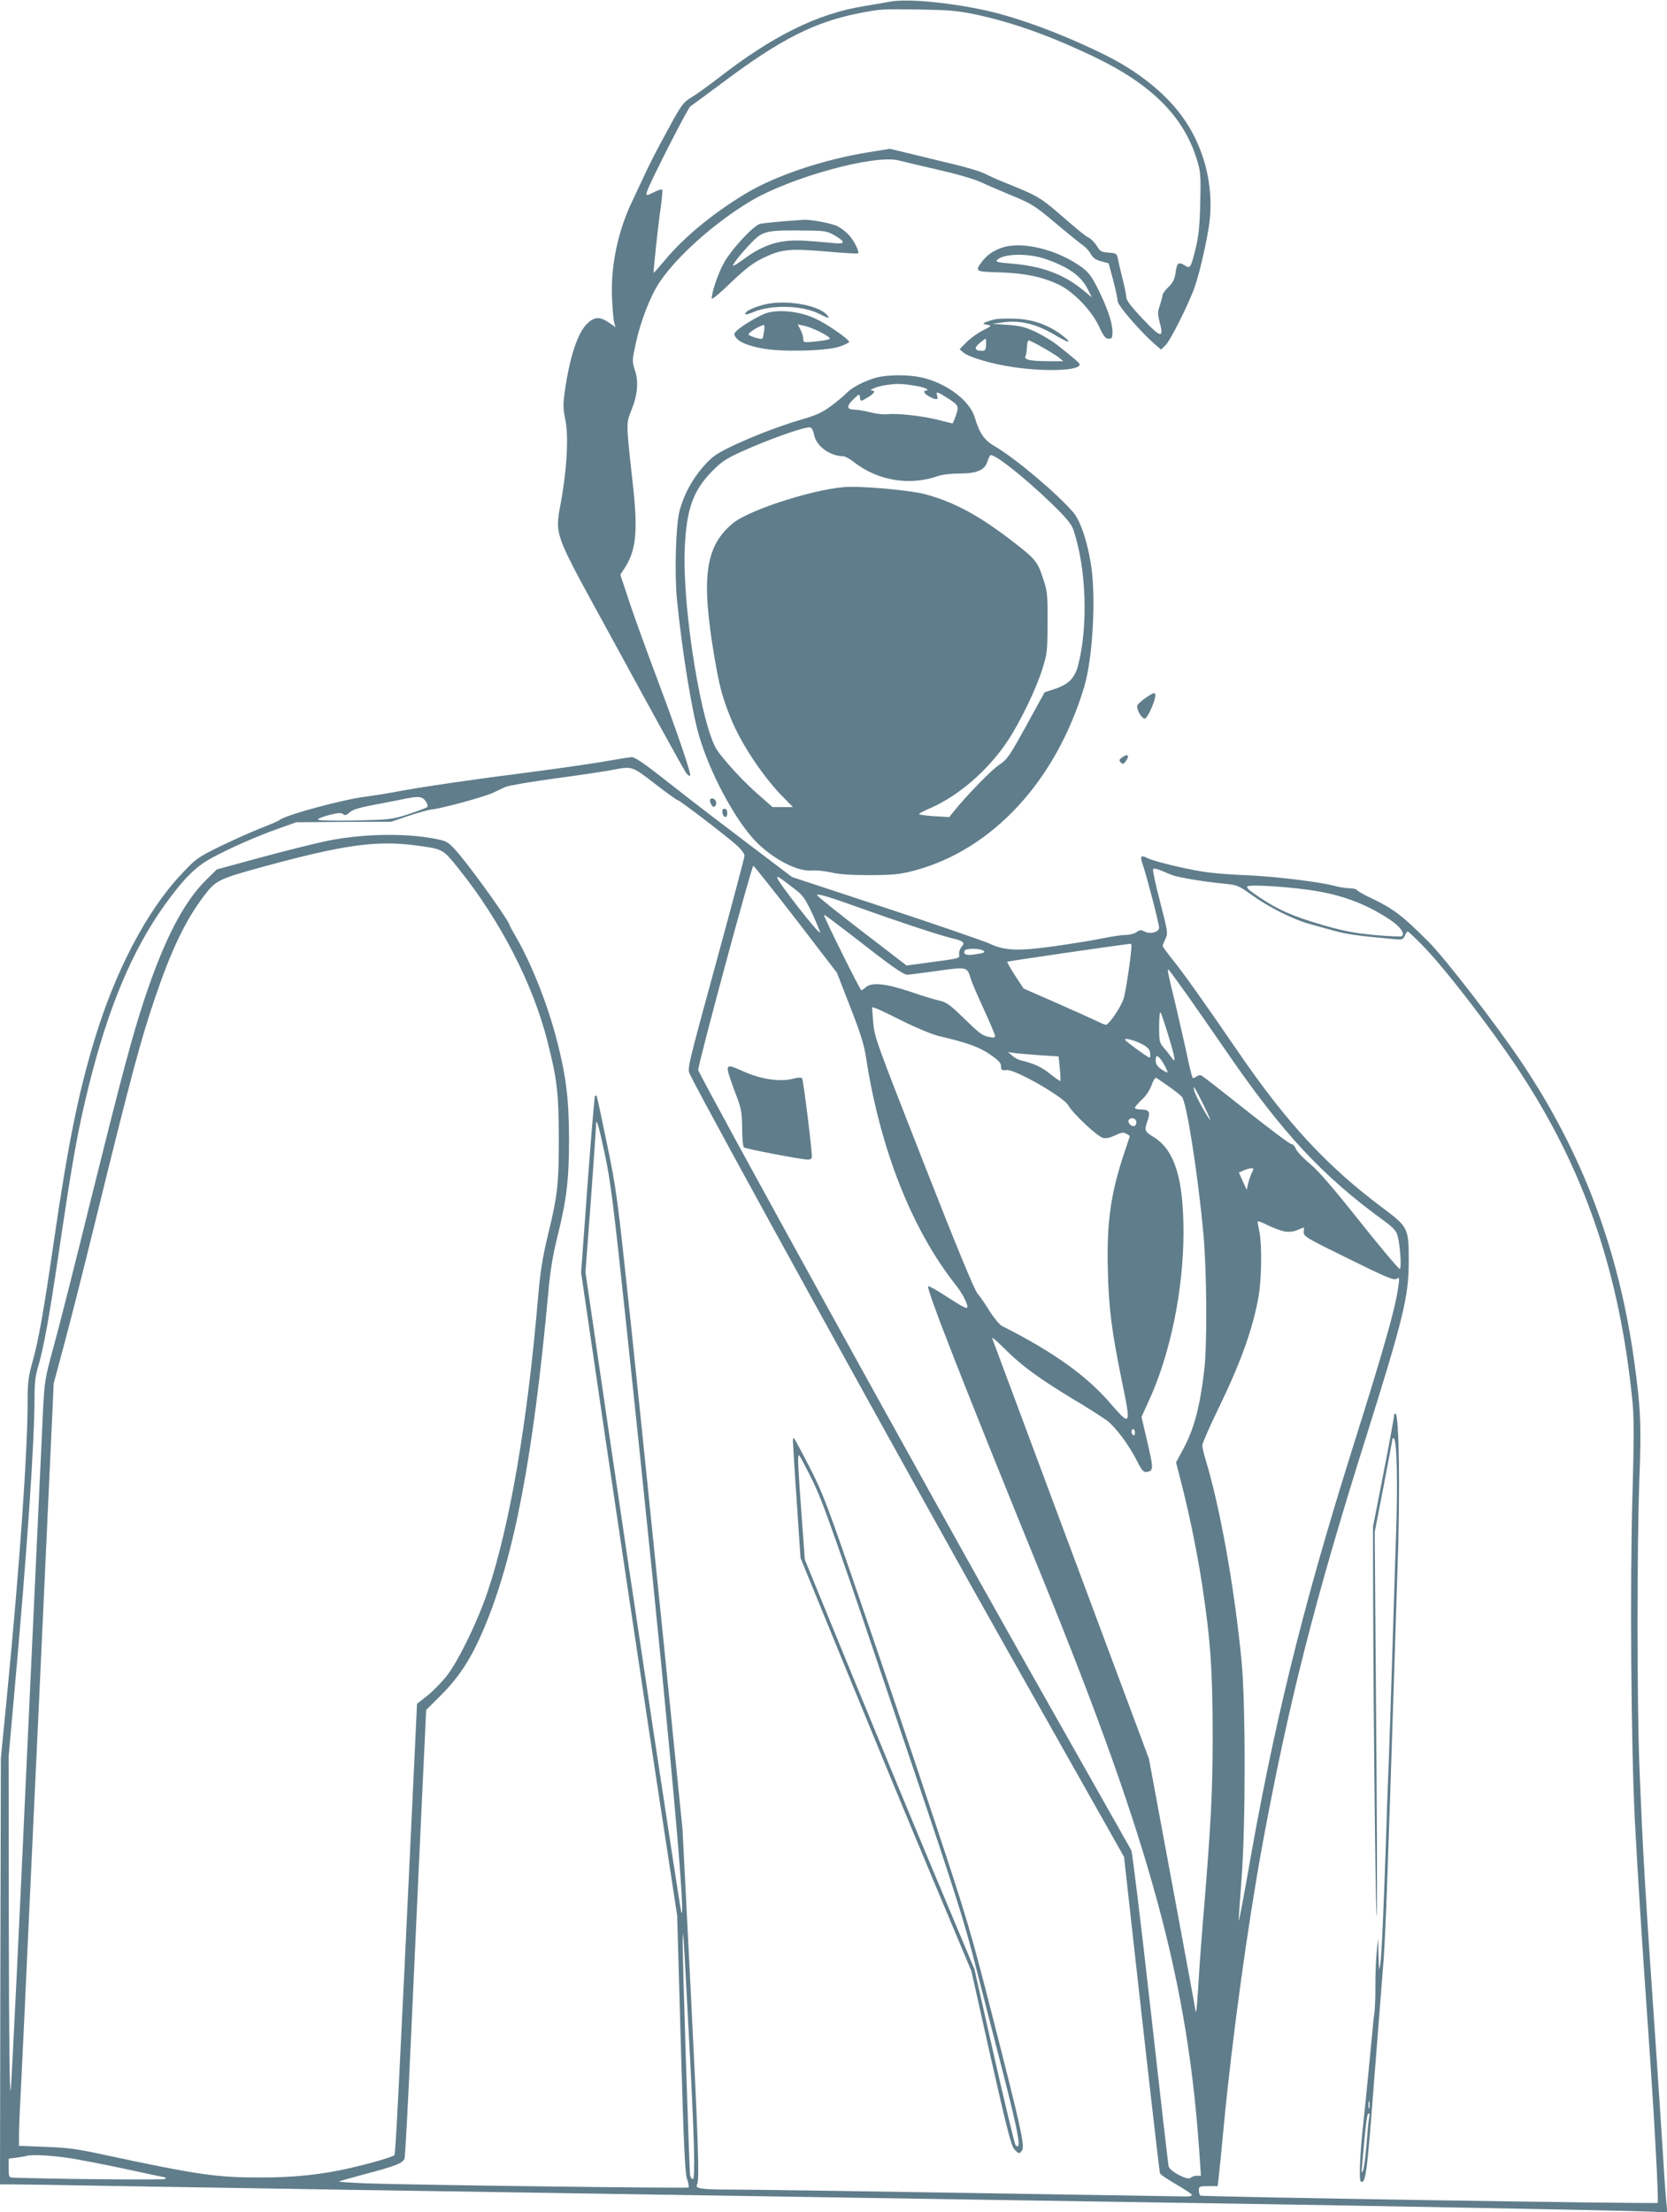
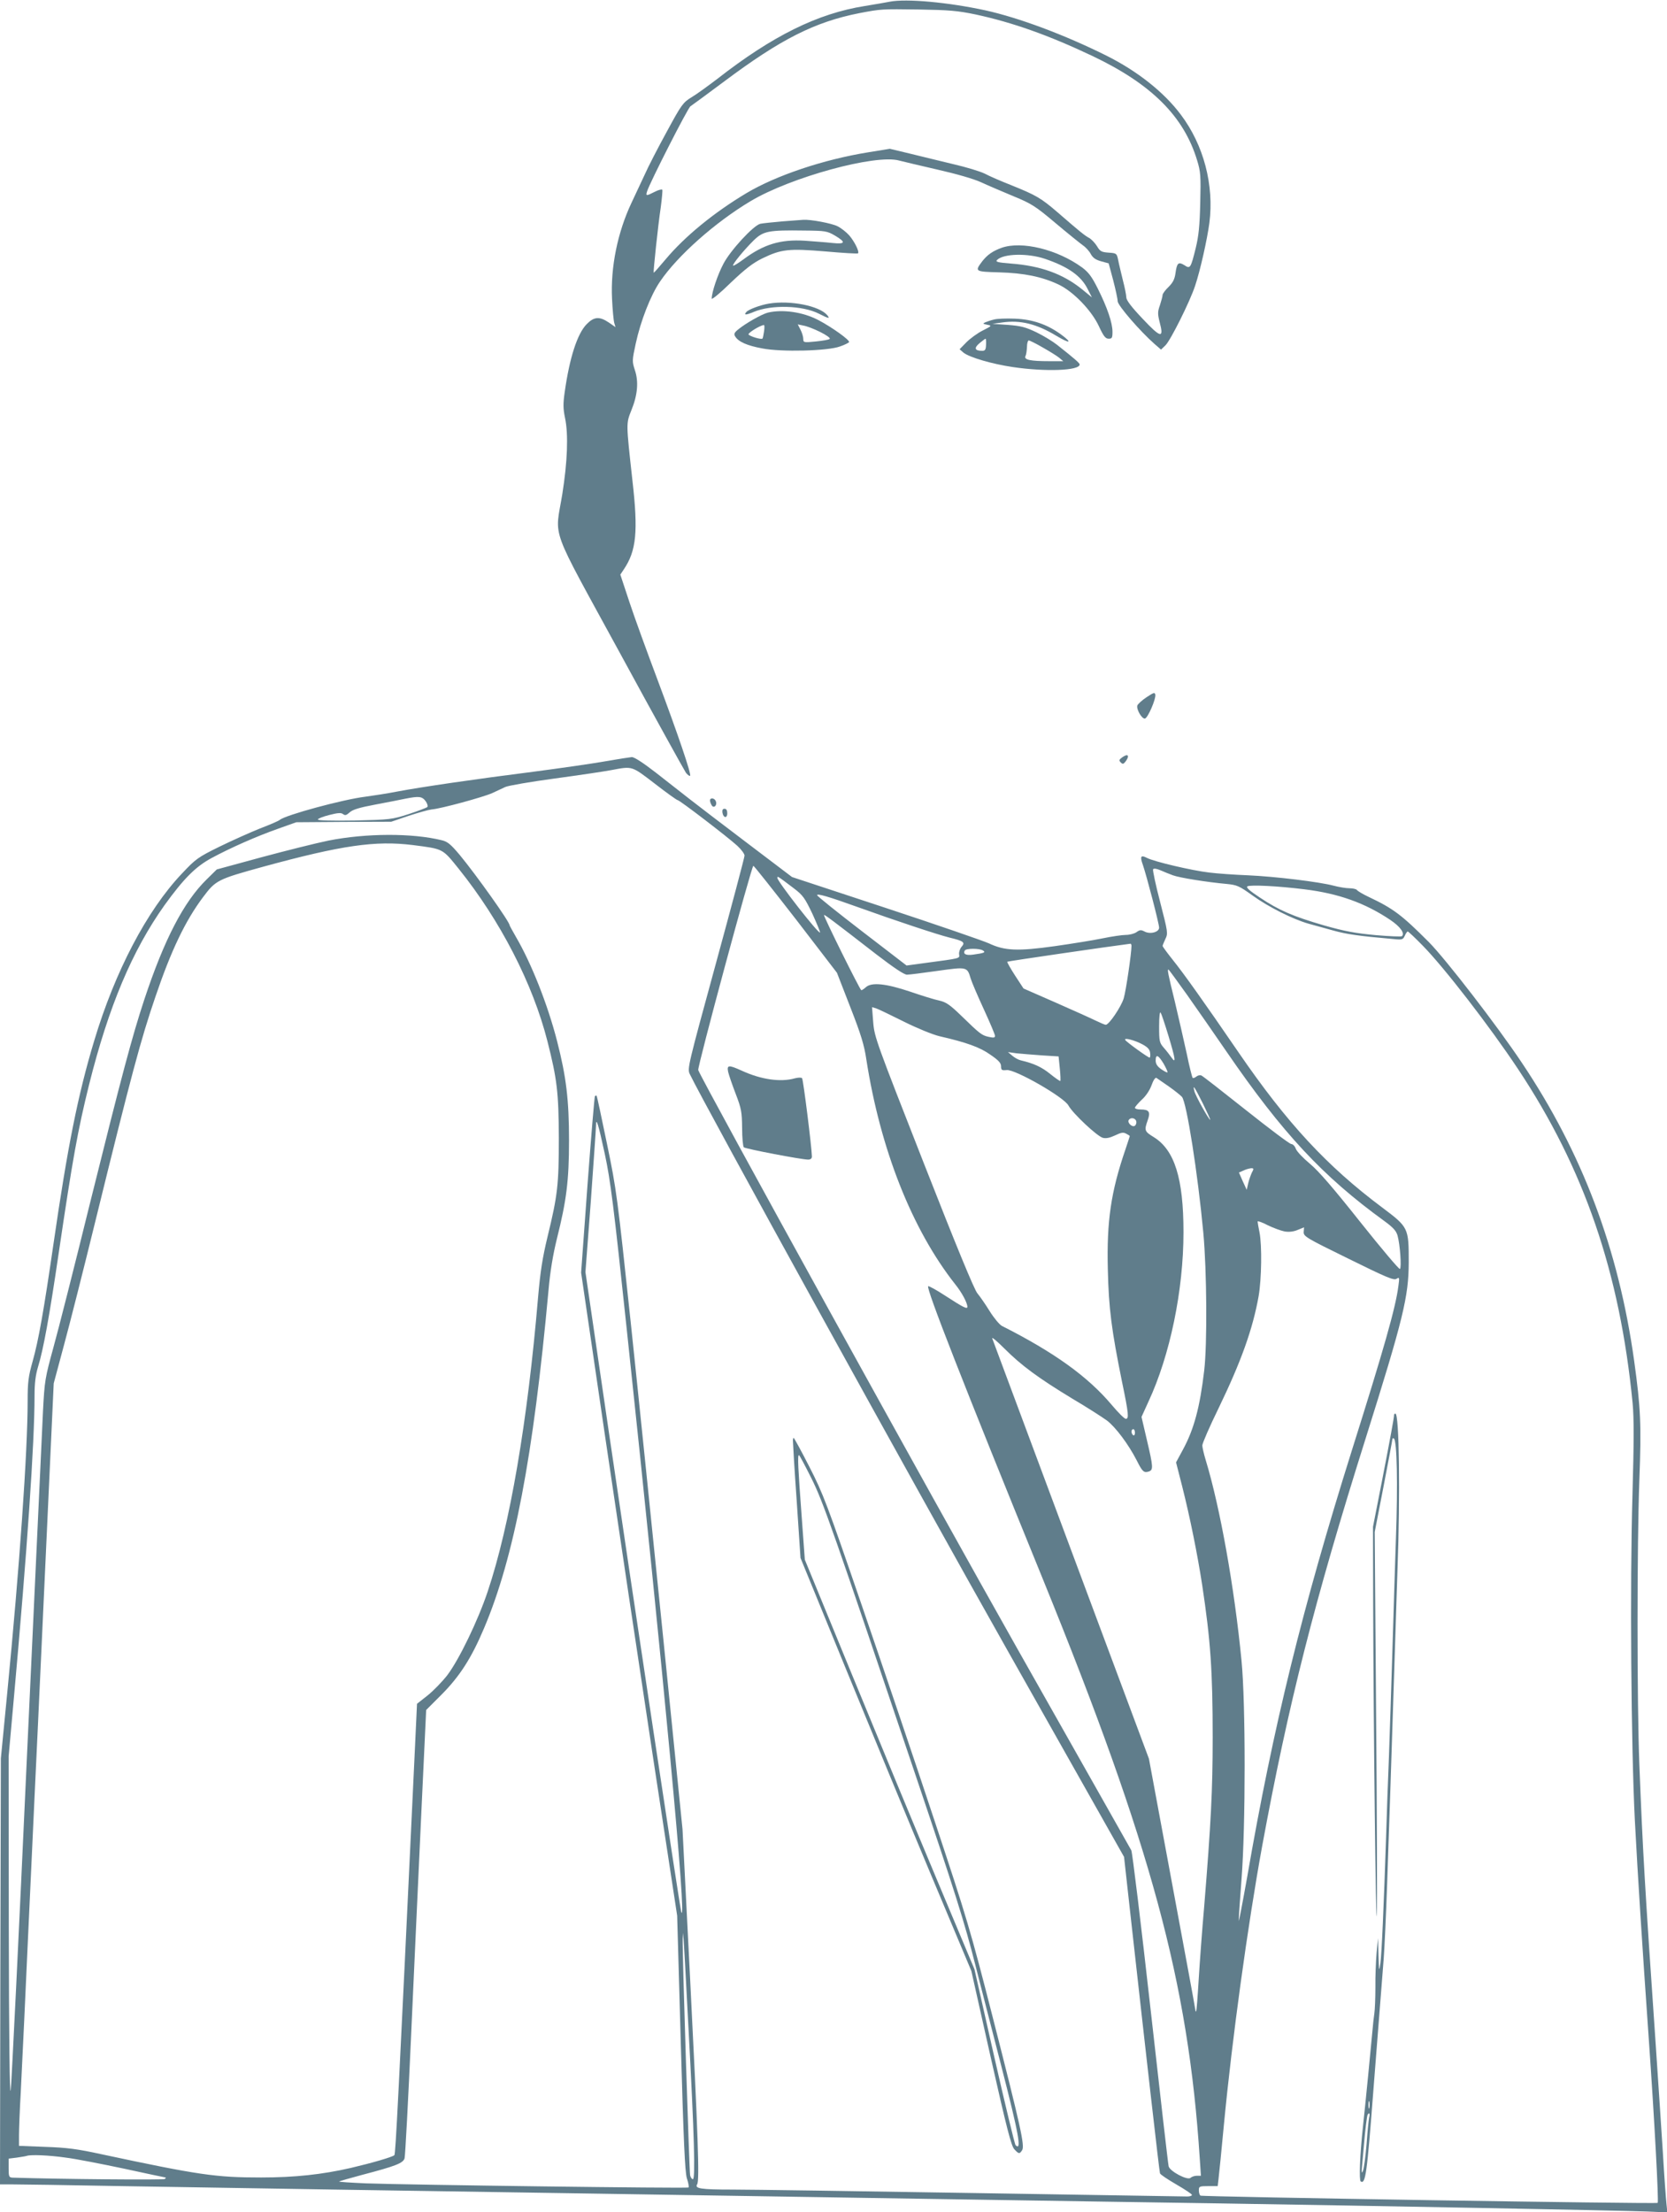
<svg xmlns="http://www.w3.org/2000/svg" version="1.0" width="965pt" height="1280pt" viewBox="0 0 965 1280" preserveAspectRatio="xMidYMid meet">
  <g transform="translate(0,1280) scale(0.1,-0.1)" fill="#607d8b" stroke="none">
    <path d="M5150 12790 c-25 -5 -90 -16 -145 -25 -271 -43 -533 -172 -852 -421 -54 -41 -121 -90 -150 -107 -49 -30 -58 -42 -142 -197 -50 -91 -109 -205 -131 -255 -23 -49 -57 -121 -75 -160 -80 -170 -121 -371 -112 -554 3 -64 9 -127 13 -140 l7 -24 -39 27 c-54 36 -85 34 -128 -10 -54 -55 -99 -194 -127 -393 -10 -69 -9 -97 2 -150 20 -95 14 -253 -16 -441 -43 -264 -80 -160 336 -923 199 -366 371 -676 380 -689 10 -12 20 -20 24 -17 8 9 -69 236 -190 559 -59 157 -132 357 -161 445 l-53 160 20 30 c73 108 84 219 50 515 -37 335 -37 328 -6 406 36 88 43 166 20 233 -16 50 -16 55 5 152 28 130 86 280 141 360 101 149 318 342 524 465 233 139 724 273 860 235 22 -6 121 -29 220 -52 110 -25 209 -53 255 -74 41 -19 126 -55 188 -81 102 -42 125 -56 240 -153 70 -59 142 -117 160 -130 18 -12 39 -36 47 -52 12 -21 27 -32 59 -41 l44 -12 26 -97 c14 -54 26 -109 26 -122 0 -24 130 -174 213 -247 l38 -33 25 24 c29 27 141 251 172 344 30 89 70 268 83 365 28 219 -33 451 -165 626 -97 130 -251 252 -431 342 -243 121 -506 219 -700 262 -217 47 -459 69 -555 50z m499 -74 c213 -46 422 -120 675 -240 341 -162 529 -349 606 -604 20 -65 22 -89 18 -245 -3 -133 -9 -192 -26 -262 -29 -117 -32 -122 -65 -100 -35 22 -44 14 -52 -44 -5 -37 -15 -56 -41 -82 -19 -18 -34 -39 -34 -46 0 -7 -7 -33 -15 -58 -14 -39 -14 -51 -2 -99 26 -96 7 -93 -98 19 -65 68 -95 108 -95 124 0 13 -9 58 -20 100 -10 42 -23 94 -27 116 -8 39 -10 40 -55 43 -41 3 -50 7 -68 38 -12 19 -32 39 -43 46 -26 13 -60 41 -182 147 -100 86 -126 101 -275 161 -56 22 -123 51 -149 65 -26 13 -108 38 -182 55 -74 18 -187 45 -251 61 l-117 28 -123 -20 c-261 -42 -534 -134 -706 -236 -189 -113 -358 -251 -470 -385 -36 -43 -66 -77 -68 -76 -3 4 25 272 41 378 7 52 11 98 9 102 -3 4 -23 -1 -44 -12 -49 -25 -53 -25 -44 3 16 51 236 483 251 492 9 6 98 71 197 145 325 243 522 343 781 394 126 24 129 24 345 21 175 -3 223 -7 329 -29z" />
    <path d="M4530 11519 c-58 -5 -116 -11 -129 -14 -40 -10 -172 -153 -213 -231 -34 -64 -68 -166 -68 -202 0 -8 50 33 110 92 83 79 128 114 183 141 110 53 152 58 366 40 101 -9 186 -14 188 -11 9 9 -20 68 -51 104 -16 18 -46 42 -68 53 -34 17 -156 40 -198 37 -8 0 -62 -5 -120 -9z m303 -82 c66 -39 61 -51 -15 -43 -35 4 -106 9 -158 13 -143 9 -240 -21 -358 -109 -30 -22 -56 -38 -58 -35 -7 6 65 93 120 147 55 53 85 59 291 56 123 -1 133 -3 178 -29z" />
    <path d="M5798 11366 c-52 -19 -82 -40 -112 -78 -44 -59 -44 -60 99 -64 143 -4 246 -25 342 -70 85 -40 191 -149 234 -241 27 -58 38 -73 57 -73 19 0 22 5 22 40 0 52 -30 140 -85 250 -35 70 -54 95 -92 123 -143 104 -349 154 -465 113z m252 -64 c134 -46 208 -98 246 -174 l25 -49 -56 46 c-111 90 -240 137 -414 150 -76 6 -90 10 -79 21 38 37 178 40 278 6z" />
    <path d="M4450 11043 c-48 -8 -119 -34 -130 -49 -16 -18 -2 -18 43 1 103 43 282 38 377 -10 57 -29 67 -31 49 -9 -45 54 -214 88 -339 67z" />
    <path d="M4445 10991 c-35 -9 -127 -61 -170 -96 -25 -20 -28 -28 -19 -42 19 -31 69 -53 156 -69 111 -22 380 -15 450 11 27 9 50 21 53 25 7 11 -101 88 -180 129 -89 46 -205 62 -290 42z m-22 -108 c-3 -21 -7 -40 -9 -42 -7 -8 -77 14 -81 24 -3 9 68 53 89 54 4 1 4 -16 1 -36z m325 -4 c36 -18 60 -35 55 -40 -5 -5 -41 -11 -81 -15 -69 -7 -72 -6 -72 15 0 12 -7 36 -16 53 l-16 31 33 -7 c19 -3 63 -20 97 -37z" />
    <path d="M5754 10951 c-18 -4 -40 -12 -50 -16 -16 -7 -15 -9 10 -14 29 -6 29 -6 -26 -34 -30 -15 -72 -46 -94 -68 l-39 -40 23 -20 c35 -27 163 -65 285 -83 189 -28 387 -21 387 15 0 8 -30 34 -130 113 -25 20 -79 53 -120 73 -63 30 -89 37 -165 43 l-90 6 57 8 c105 15 198 -8 311 -76 80 -48 99 -45 30 6 -81 59 -165 88 -268 92 -49 2 -104 0 -121 -5z m-46 -146 c-1 -28 -5 -35 -22 -35 -44 0 -49 16 -16 44 17 14 33 26 35 26 3 0 4 -16 3 -35z m327 -15 c39 -22 81 -48 95 -59 l25 -21 -81 0 c-109 0 -147 8 -138 29 5 9 8 33 9 54 0 20 5 37 10 37 6 0 42 -18 80 -40z" />
-     <path d="M5073 10615 c-69 -19 -142 -57 -173 -90 -14 -15 -54 -48 -90 -75 -52 -38 -87 -54 -175 -79 -130 -38 -307 -107 -425 -166 -70 -35 -95 -55 -144 -111 -63 -75 -106 -155 -132 -249 -22 -80 -30 -368 -15 -517 30 -300 87 -649 128 -786 59 -202 190 -453 306 -587 98 -113 257 -201 347 -192 25 2 74 -3 110 -11 45 -11 115 -16 225 -16 141 1 172 4 260 27 450 121 817 517 981 1061 50 166 70 524 39 713 -22 135 -61 250 -102 298 -94 110 -340 317 -457 384 -58 34 -86 74 -113 165 -29 97 -160 197 -304 231 -79 18 -197 18 -266 0z m217 -46 c36 -5 69 -14 75 -20 5 -6 5 -9 -3 -9 -22 0 -12 -19 18 -35 40 -21 53 -19 45 5 -9 27 0 25 56 -11 69 -44 71 -48 53 -102 -9 -26 -18 -47 -20 -47 -3 0 -39 9 -82 20 -88 23 -240 40 -294 33 -20 -3 -65 2 -100 11 -36 9 -79 16 -96 16 -42 0 -42 23 1 62 31 30 32 30 35 9 4 -26 3 -26 46 0 36 21 47 39 24 39 -26 1 25 22 70 30 68 11 99 11 172 -1z m-577 -286 c12 -65 93 -123 169 -123 10 0 39 -16 65 -37 139 -106 321 -135 485 -77 22 8 77 14 122 14 99 0 146 19 161 67 6 18 14 35 17 38 17 17 200 -128 360 -283 85 -83 110 -114 123 -151 73 -222 85 -549 27 -777 -20 -79 -56 -115 -143 -143 l-52 -17 -106 -193 c-97 -176 -110 -195 -156 -226 -45 -29 -198 -187 -265 -272 l-25 -31 -87 5 c-49 3 -88 9 -88 12 0 4 30 20 66 35 163 71 334 219 446 387 73 109 169 308 204 424 26 83 28 103 28 265 1 166 -1 179 -28 259 -31 94 -43 108 -191 221 -185 142 -332 219 -493 261 -77 20 -311 43 -432 42 -169 -1 -580 -129 -679 -212 -158 -132 -183 -309 -107 -764 30 -177 47 -242 97 -365 59 -146 191 -344 307 -459 l52 -53 -59 0 -59 0 -83 73 c-81 71 -175 171 -233 249 -93 124 -208 831 -192 1178 10 224 48 331 159 444 51 52 80 72 166 111 158 72 367 146 401 142 8 -1 18 -19 23 -44z" />
    <path d="M6638 8766 c-26 -17 -50 -39 -54 -48 -7 -22 26 -79 44 -76 17 4 64 113 60 138 -3 15 -9 13 -50 -14z" />
    <path d="M6494 8416 c-16 -12 -17 -17 -6 -28 11 -11 16 -10 28 6 16 22 18 36 6 36 -5 0 -17 -6 -28 -14z" />
    <path d="M3500 8394 c-74 -13 -261 -40 -415 -60 -331 -42 -640 -87 -784 -114 -56 -11 -140 -24 -185 -30 -131 -16 -462 -106 -496 -134 -8 -7 -60 -29 -115 -50 -55 -22 -160 -69 -234 -105 -126 -62 -138 -71 -218 -156 -203 -214 -387 -566 -507 -965 -95 -314 -155 -617 -236 -1175 -56 -386 -87 -562 -121 -682 -25 -89 -29 -121 -29 -231 0 -289 -47 -961 -118 -1687 l-37 -380 -3 -1232 -2 -1233 72 0 c40 0 325 -4 633 -10 308 -5 861 -14 1230 -20 369 -6 949 -15 1290 -20 341 -5 913 -14 1270 -20 358 -6 929 -15 1270 -20 341 -5 922 -15 1290 -20 899 -14 2332 -41 2479 -47 l118 -5 -5 49 c-3 26 -13 161 -21 298 -9 138 -27 417 -41 620 -64 930 -75 1118 -95 1625 -14 352 -14 1270 0 1646 12 320 8 414 -30 689 -90 646 -300 1203 -650 1725 -144 216 -441 600 -539 699 -156 156 -204 193 -348 261 -34 16 -64 34 -68 40 -3 5 -23 10 -43 10 -20 0 -62 7 -92 15 -83 22 -337 53 -495 60 -77 3 -178 10 -225 16 -97 11 -320 63 -361 85 -35 18 -41 9 -23 -41 22 -64 94 -340 94 -363 0 -26 -52 -40 -85 -22 -19 10 -27 10 -46 -4 -13 -9 -41 -16 -62 -16 -21 0 -82 -9 -135 -20 -53 -11 -178 -31 -276 -45 -214 -30 -290 -27 -381 16 -33 15 -303 108 -600 206 l-540 178 -260 197 c-143 108 -293 223 -334 255 -41 32 -128 100 -193 151 -75 58 -127 92 -141 91 -12 -1 -83 -12 -157 -25z m291 -129 c67 -52 127 -95 132 -95 11 0 288 -212 345 -264 23 -21 42 -47 42 -57 0 -10 -75 -292 -166 -625 -161 -589 -166 -608 -151 -639 82 -172 1314 -2406 1842 -3340 l672 -1190 36 -325 c91 -817 168 -1496 172 -1506 2 -7 44 -35 94 -64 50 -29 91 -56 91 -61 0 -5 -12 -9 -27 -9 -16 0 -572 9 -1238 20 -665 11 -1293 20 -1395 20 -186 0 -220 6 -204 31 14 23 5 278 -41 1189 l-44 865 -110 1090 c-61 600 -146 1430 -190 1845 -77 724 -82 766 -137 1030 -31 151 -58 277 -60 279 -2 2 -7 2 -10 -2 -3 -3 -22 -234 -43 -513 l-37 -508 137 -935 c76 -515 201 -1352 278 -1861 l141 -925 21 -735 c16 -568 24 -746 35 -784 9 -26 13 -51 10 -54 -7 -6 -1622 15 -1869 24 -87 4 -156 8 -154 11 3 2 63 19 133 38 195 51 238 68 246 96 4 13 21 335 38 714 17 380 44 958 59 1285 l28 595 90 90 c104 105 172 210 245 383 175 413 285 993 373 1953 10 114 26 208 49 302 55 219 70 335 70 567 0 235 -16 369 -69 575 -54 211 -149 451 -238 603 -20 35 -37 66 -37 68 0 20 -193 291 -288 406 -53 63 -71 78 -105 86 -171 42 -437 41 -655 -2 -73 -15 -249 -59 -390 -97 l-257 -70 -58 -57 c-133 -130 -246 -347 -362 -697 -70 -212 -130 -437 -311 -1165 -90 -366 -187 -748 -215 -848 -48 -175 -51 -192 -60 -365 -5 -100 -47 -1010 -94 -2022 -46 -1012 -88 -1871 -93 -1910 -6 -44 -10 301 -11 931 l-1 1001 30 334 c77 853 120 1478 120 1754 0 71 6 119 20 165 31 101 65 286 120 660 81 547 110 709 176 975 113 451 249 774 437 1038 110 152 178 221 270 271 111 60 263 127 388 171 l104 37 275 2 275 1 100 34 c55 18 115 35 133 37 53 4 302 72 352 95 25 12 59 27 75 35 17 8 145 30 285 49 140 19 289 41 330 49 123 23 115 25 251 -79z m-1327 -101 c10 -14 14 -29 10 -34 -5 -4 -54 -23 -109 -41 -97 -31 -106 -32 -312 -37 -135 -2 -213 0 -213 6 0 5 30 17 66 26 51 13 69 14 80 5 12 -9 19 -7 38 10 17 16 56 28 147 45 68 13 147 28 174 34 81 16 98 14 119 -14z m-74 -254 c178 -23 170 -19 266 -138 240 -299 428 -663 513 -997 56 -220 65 -298 66 -560 0 -270 -7 -332 -65 -570 -30 -124 -42 -203 -55 -350 -61 -723 -163 -1320 -292 -1705 -56 -167 -165 -393 -234 -484 -29 -37 -80 -90 -114 -117 l-61 -48 -12 -258 c-97 -2057 -112 -2347 -119 -2354 -12 -11 -133 -46 -253 -74 -166 -38 -325 -55 -518 -55 -264 0 -360 14 -927 135 -137 30 -200 38 -322 42 l-153 6 0 61 c0 33 4 144 10 246 5 102 14 289 20 415 6 127 15 322 20 435 5 113 14 306 20 430 13 278 26 567 40 855 15 317 46 989 70 1515 l21 455 59 220 c33 121 114 441 180 710 211 858 265 1060 350 1308 91 268 173 439 275 575 74 99 85 104 346 176 457 125 653 153 869 126z m2217 -429 l238 -310 77 -198 c61 -156 81 -220 93 -303 81 -520 264 -984 515 -1302 38 -47 70 -107 70 -130 0 -15 -23 -4 -126 63 -52 34 -97 59 -101 56 -12 -13 199 -554 667 -1702 624 -1534 839 -2327 905 -3342 l7 -103 -24 0 c-13 0 -30 -6 -36 -12 -17 -17 -121 38 -127 67 -3 11 -50 422 -105 913 -55 491 -105 903 -111 915 -7 12 -302 535 -657 1162 -505 893 -1821 3279 -1850 3353 -6 16 309 1182 319 1182 4 0 114 -139 246 -309z m2183 254 c37 -14 199 -40 311 -50 60 -6 72 -11 150 -67 93 -67 233 -137 324 -163 33 -9 98 -27 145 -40 75 -21 144 -31 348 -49 49 -5 54 -3 64 19 6 14 14 25 17 25 4 0 43 -37 87 -82 124 -126 389 -469 551 -713 384 -578 590 -1177 664 -1935 8 -86 8 -219 -1 -535 -15 -508 -8 -1447 14 -1880 17 -323 42 -715 81 -1270 32 -456 58 -935 51 -942 -7 -7 -2635 35 -2647 42 -5 4 -9 17 -9 31 0 22 3 24 54 24 l55 0 5 43 c3 23 17 164 31 312 48 503 138 1154 221 1610 152 825 302 1417 599 2360 219 696 249 821 250 1020 0 201 -1 203 -154 318 -321 240 -551 489 -831 897 -198 289 -319 459 -382 537 -32 40 -58 76 -58 79 0 3 7 21 16 40 16 33 15 39 -30 214 -26 99 -44 185 -41 190 4 6 20 4 43 -6 20 -9 53 -22 72 -29z m-2195 -75 c53 -40 64 -56 108 -148 26 -57 46 -106 44 -108 -9 -9 -247 296 -247 316 0 12 0 12 95 -60z m2956 -6 c197 -24 351 -79 497 -177 58 -39 85 -77 68 -94 -4 -4 -73 -1 -154 6 -117 11 -177 22 -297 56 -179 52 -261 87 -373 162 -59 39 -80 58 -71 64 17 10 178 2 330 -17z m-2591 -101 c228 -82 464 -160 535 -178 83 -20 94 -28 72 -53 -10 -11 -16 -30 -15 -43 3 -26 16 -23 -201 -52 l-103 -14 -259 199 c-142 109 -259 203 -259 208 0 11 66 -8 230 -67z m115 -277 c99 -76 159 -116 175 -116 14 0 93 10 177 22 171 24 172 24 192 -44 7 -23 42 -104 77 -180 35 -76 64 -145 64 -152 0 -11 -8 -12 -36 -6 -41 9 -51 17 -159 122 -66 64 -88 79 -127 88 -26 5 -103 29 -170 52 -140 47 -222 55 -255 26 -11 -10 -23 -18 -27 -18 -7 0 -216 421 -216 435 0 6 47 -29 305 -229z m1475 51 c0 -43 -32 -261 -45 -304 -15 -49 -85 -153 -104 -153 -5 0 -31 11 -58 24 -26 13 -131 60 -233 105 l-185 81 -49 75 c-27 42 -47 77 -45 80 3 3 593 89 712 104 4 1 7 -5 7 -12z m-860 -27 c18 -11 8 -15 -57 -24 -41 -6 -60 4 -48 24 8 13 85 13 105 0z m1182 -257 c58 -82 160 -229 228 -328 324 -472 557 -722 913 -980 52 -38 69 -57 77 -84 15 -53 24 -187 14 -194 -5 -3 -108 119 -229 271 -158 199 -240 294 -291 337 -40 33 -77 72 -83 88 -5 15 -17 27 -26 27 -9 0 -126 88 -262 196 -135 107 -251 198 -259 201 -8 3 -21 0 -29 -7 -9 -7 -18 -10 -21 -7 -3 3 -19 65 -34 139 -16 73 -47 209 -69 302 -41 166 -44 186 -37 186 2 0 50 -66 108 -147z m-1639 -155 c76 -38 167 -75 205 -84 157 -36 235 -64 295 -107 47 -32 62 -48 62 -67 0 -22 4 -25 33 -22 49 5 332 -157 357 -205 26 -47 166 -178 199 -187 19 -5 41 0 71 14 35 17 48 19 64 10 12 -6 21 -12 21 -14 0 -1 -11 -36 -25 -77 -84 -245 -109 -415 -102 -694 5 -227 22 -354 82 -650 39 -187 41 -215 22 -215 -8 0 -44 36 -81 80 -139 165 -334 305 -637 458 -14 8 -45 45 -70 85 -24 39 -56 85 -71 103 -18 21 -120 268 -311 755 -273 696 -285 727 -292 812 l-7 89 24 -7 c12 -4 85 -39 161 -77z m1531 -82 c40 -132 45 -165 18 -126 -9 13 -29 39 -44 56 -26 30 -28 37 -28 125 0 59 4 88 9 79 5 -8 25 -68 45 -134z m-149 -50 c29 -16 41 -29 43 -49 2 -15 0 -27 -3 -27 -9 0 -134 90 -141 102 -10 16 55 -1 101 -26z m-583 -63 l96 -6 7 -69 c4 -38 5 -71 3 -73 -2 -2 -28 16 -58 40 -49 40 -94 61 -170 79 -14 3 -36 15 -50 27 l-25 21 50 -7 c28 -3 93 -8 147 -12z m704 -48 c14 -25 25 -48 22 -50 -2 -3 -18 6 -36 18 -22 16 -32 30 -32 50 0 39 15 33 46 -18z m29 -131 c34 -24 68 -51 77 -61 27 -30 92 -444 124 -788 20 -217 23 -643 5 -795 -25 -213 -59 -340 -123 -458 l-40 -74 36 -141 c45 -178 88 -392 115 -567 49 -324 61 -500 61 -884 0 -307 -10 -495 -49 -976 -12 -135 -26 -326 -32 -425 -6 -99 -12 -182 -15 -184 -2 -2 -4 1 -4 7 0 6 -61 336 -135 733 l-134 722 -450 1206 c-247 663 -453 1215 -457 1226 -4 11 28 -16 71 -59 98 -98 196 -170 392 -289 85 -50 175 -108 201 -127 50 -38 125 -138 173 -232 32 -64 41 -72 69 -63 27 9 26 26 -11 183 l-31 133 40 88 c125 268 203 644 203 981 0 310 -51 475 -172 550 -54 33 -56 39 -35 98 17 48 8 62 -41 62 -18 0 -33 4 -33 10 0 5 18 26 39 46 24 21 47 56 57 84 10 29 22 46 28 43 6 -4 38 -26 71 -49z m199 -101 c25 -51 44 -93 42 -93 -8 0 -85 138 -92 166 -10 42 -2 30 50 -73z m-387 -99 c3 -8 1 -20 -6 -27 -14 -14 -47 15 -37 32 10 16 36 13 43 -5z m-3076 -191 c33 -154 51 -294 128 -1023 214 -2010 349 -3449 315 -3365 -7 17 -279 1821 -420 2782 l-135 922 31 408 c16 225 30 422 30 437 0 57 13 15 51 -161z m3745 -110 c-7 -16 -17 -44 -21 -63 l-8 -35 -23 50 -22 50 27 12 c14 7 34 12 44 13 16 0 16 -3 3 -27z m191 -339 c25 -4 52 -1 75 9 l37 15 -2 -26 c-2 -26 11 -34 258 -155 219 -108 263 -127 279 -117 17 11 18 8 11 -42 -16 -125 -83 -360 -270 -953 -287 -914 -454 -1593 -605 -2465 -27 -151 -49 -266 -49 -254 -1 11 7 119 16 240 24 308 24 1019 0 1264 -41 423 -124 887 -207 1160 -11 36 -20 75 -20 86 0 12 42 109 94 215 131 271 198 458 232 649 17 99 20 292 5 369 -6 29 -11 58 -11 63 0 4 27 -5 59 -22 33 -16 77 -32 98 -36z m-867 -1165 c0 -11 -4 -17 -10 -14 -5 3 -10 13 -10 21 0 8 5 14 10 14 6 0 10 -9 10 -21z m-2584 -3454 c33 -608 40 -865 25 -865 -6 0 -13 10 -16 23 -5 24 -46 1303 -43 1365 l1 37 4 -35 c2 -19 15 -255 29 -525z m-3606 -740 c58 -7 210 -37 338 -64 129 -28 237 -51 240 -51 3 0 2 -4 -4 -9 -7 -6 -604 -1 -881 8 -21 1 -23 6 -23 55 l0 55 48 6 c26 4 52 8 57 10 23 8 127 4 225 -10z" />
    <path d="M4590 4463 c0 -10 9 -166 22 -348 l22 -330 262 -640 c144 -352 366 -890 494 -1195 l233 -555 113 -504 c92 -408 118 -509 136 -528 26 -28 30 -28 45 -5 16 26 -8 134 -171 772 -128 501 -150 574 -338 1140 -110 333 -299 891 -419 1240 -202 589 -224 647 -304 803 -47 92 -88 167 -91 167 -2 0 -4 -8 -4 -17z m105 -213 c71 -141 123 -291 611 -1740 220 -652 278 -835 340 -1080 42 -162 108 -423 149 -580 103 -400 121 -500 84 -463 -5 5 -61 237 -124 514 l-114 504 -216 515 c-119 283 -340 817 -491 1185 l-275 670 -19 260 c-20 269 -24 345 -15 345 3 0 34 -58 70 -130z" />
    <path d="M4215 6598 c4 -18 24 -76 44 -128 33 -86 36 -105 37 -198 0 -56 5 -107 10 -111 10 -9 334 -71 372 -71 14 0 22 6 22 18 -1 52 -50 446 -57 453 -5 5 -24 4 -43 -1 -81 -23 -194 -7 -305 44 -77 35 -88 34 -80 -6z" />
    <path d="M8070 4613 c0 -17 -21 -130 -70 -383 l-52 -265 1 -430 c2 -736 16 -1936 21 -1815 3 63 1 588 -4 1165 l-8 1050 51 263 c28 145 51 268 51 273 0 6 4 8 9 5 18 -11 23 -267 12 -571 -6 -170 -15 -472 -21 -670 -6 -198 -15 -472 -20 -610 -6 -137 -12 -326 -15 -420 -15 -456 -27 -715 -34 -765 -8 -52 -8 -50 -11 45 l-3 100 -8 -85 c-4 -47 -8 -137 -7 -200 0 -63 -3 -131 -6 -150 -3 -19 -8 -64 -11 -100 -7 -78 -41 -429 -55 -555 -18 -165 -23 -312 -13 -318 28 -17 36 42 73 523 6 74 15 189 20 255 5 66 14 181 20 255 6 74 15 189 20 255 5 66 14 262 20 435 6 173 15 437 20 585 5 149 14 425 20 615 6 190 15 469 20 620 16 426 10 900 -12 900 -4 0 -8 -3 -8 -7z m-143 -4010 c-3 -10 -5 -2 -5 17 0 19 2 27 5 18 2 -10 2 -26 0 -35z m-1 -56 c-3 -13 -10 -82 -15 -153 -6 -72 -15 -141 -21 -155 -8 -19 -9 -13 -5 31 3 30 7 80 10 110 8 98 18 175 22 183 9 16 15 6 9 -16z" />
    <path d="M4110 8168 c0 -7 5 -20 10 -28 12 -20 33 0 24 23 -7 20 -34 23 -34 5z" />
    <path d="M4182 8098 c5 -32 28 -35 28 -4 0 17 -5 26 -16 26 -10 0 -14 -7 -12 -22z" />
  </g>
</svg>